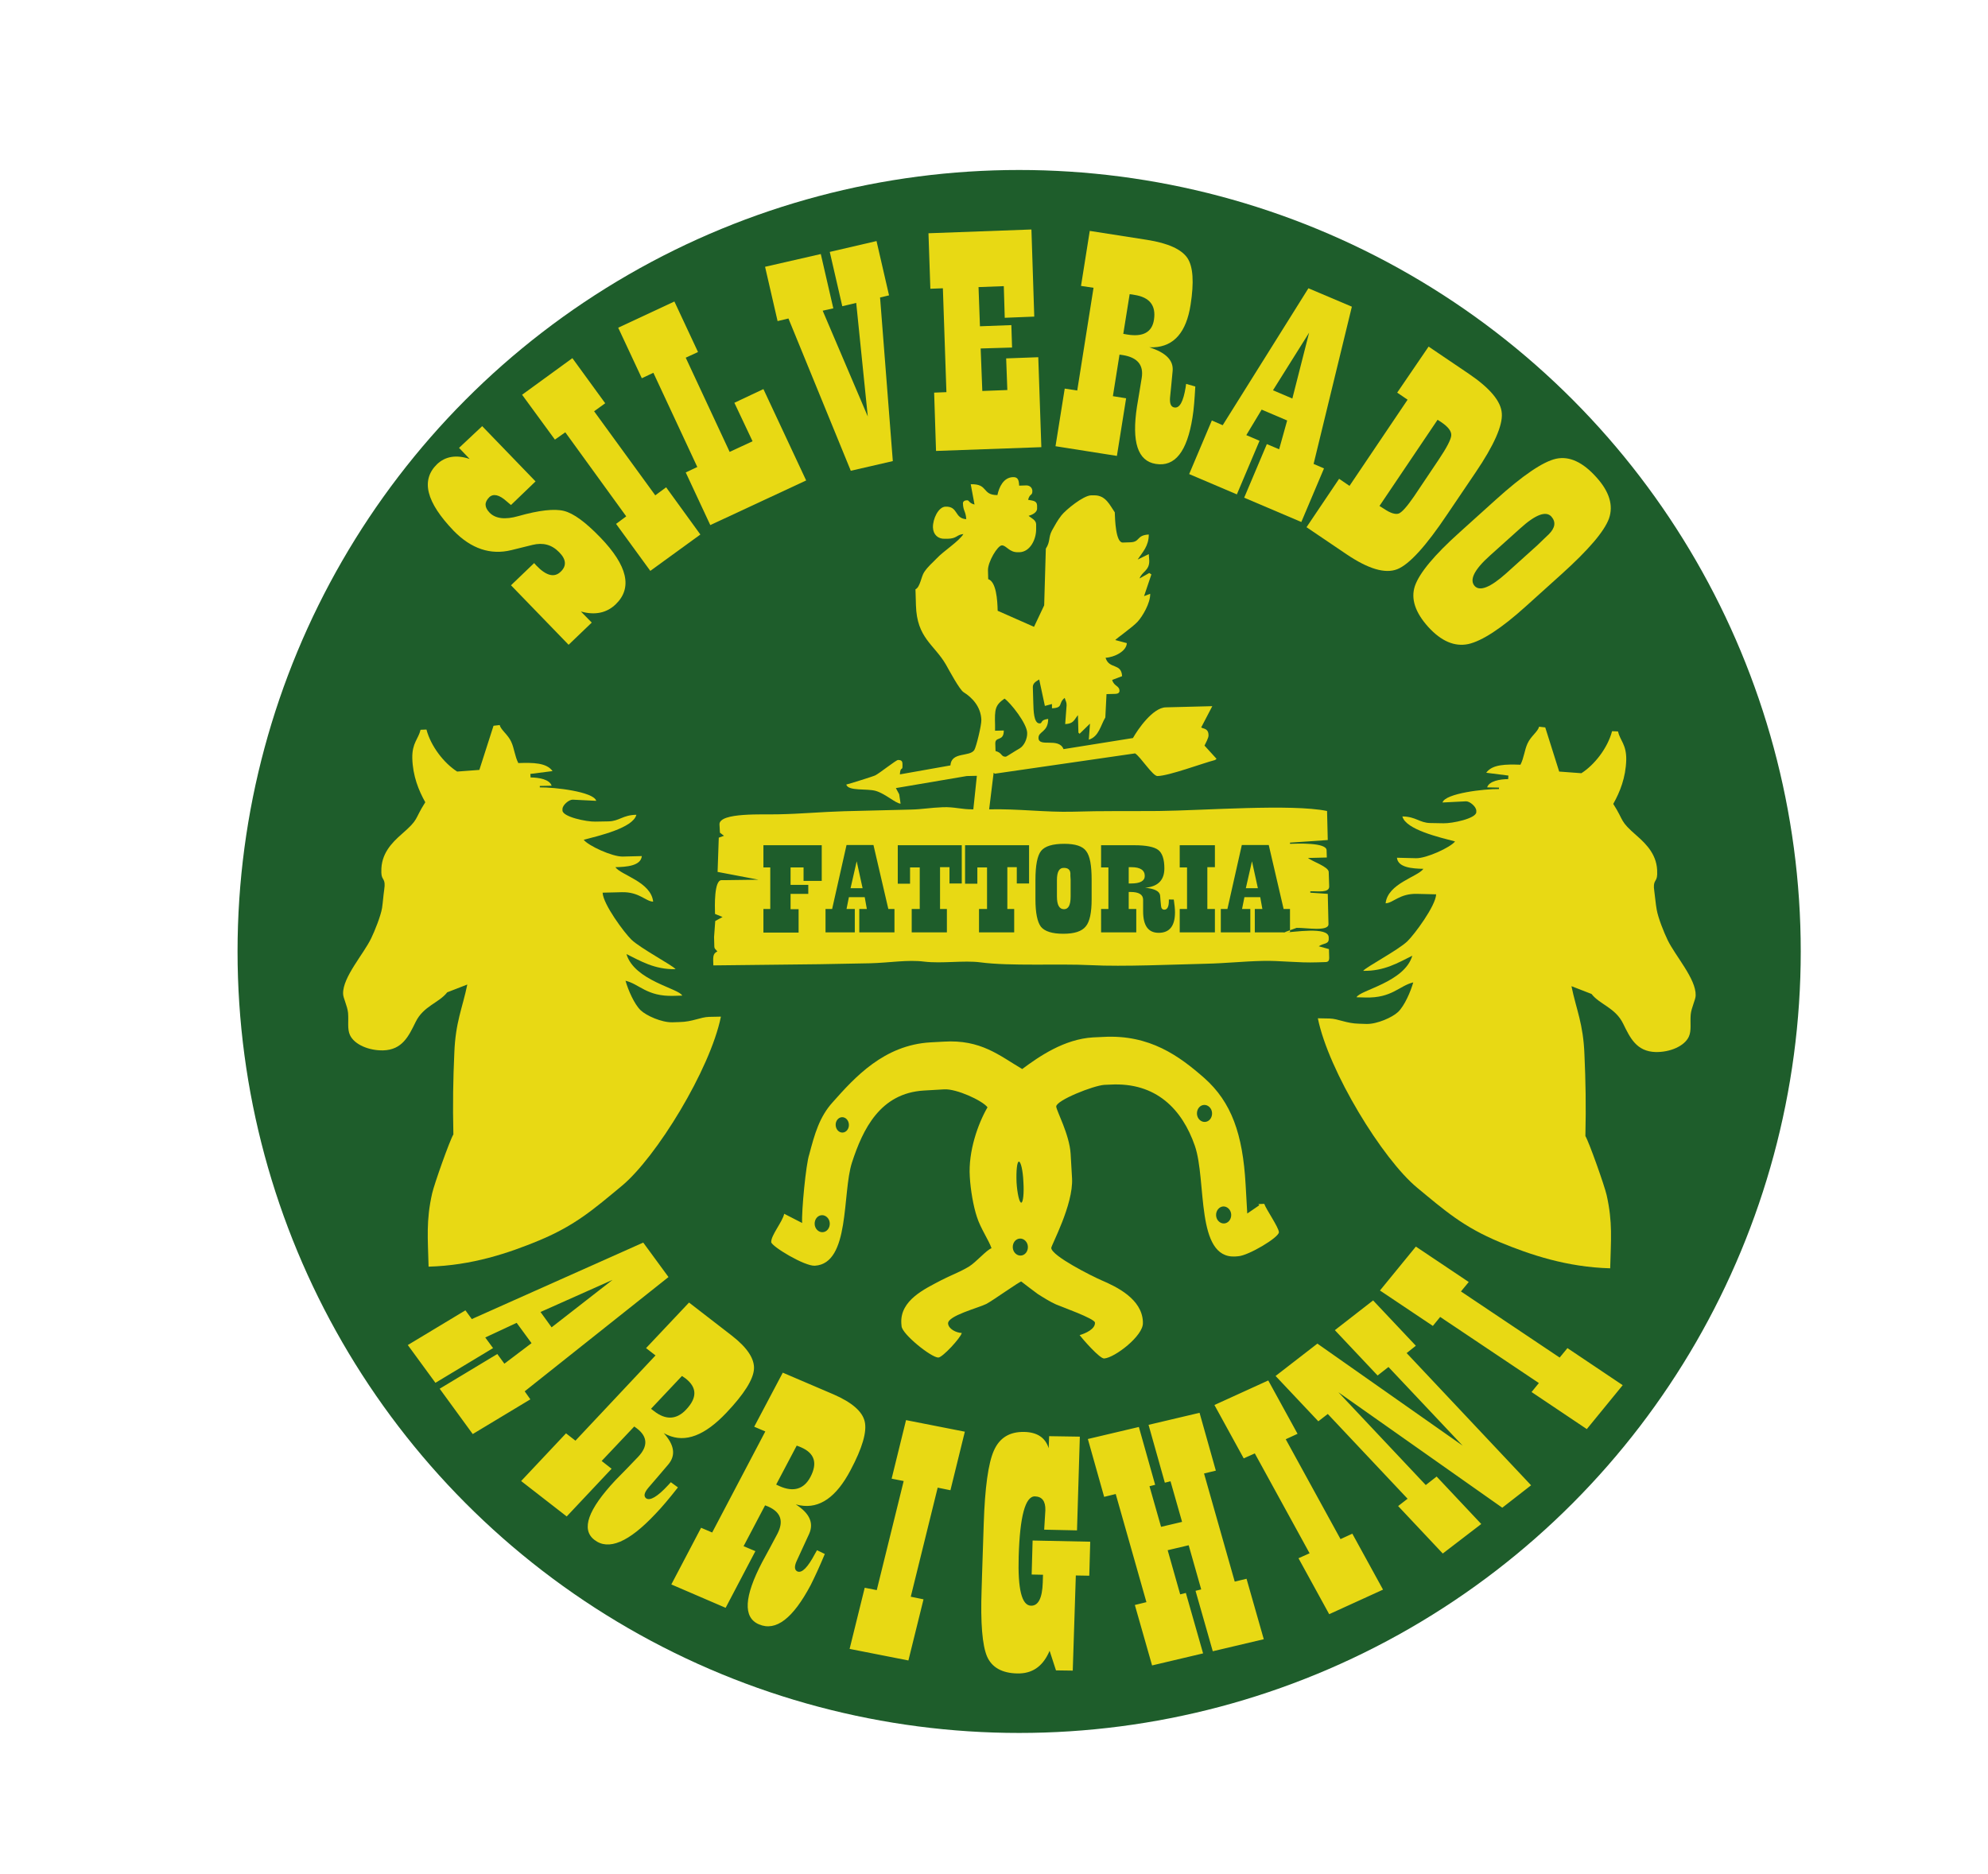
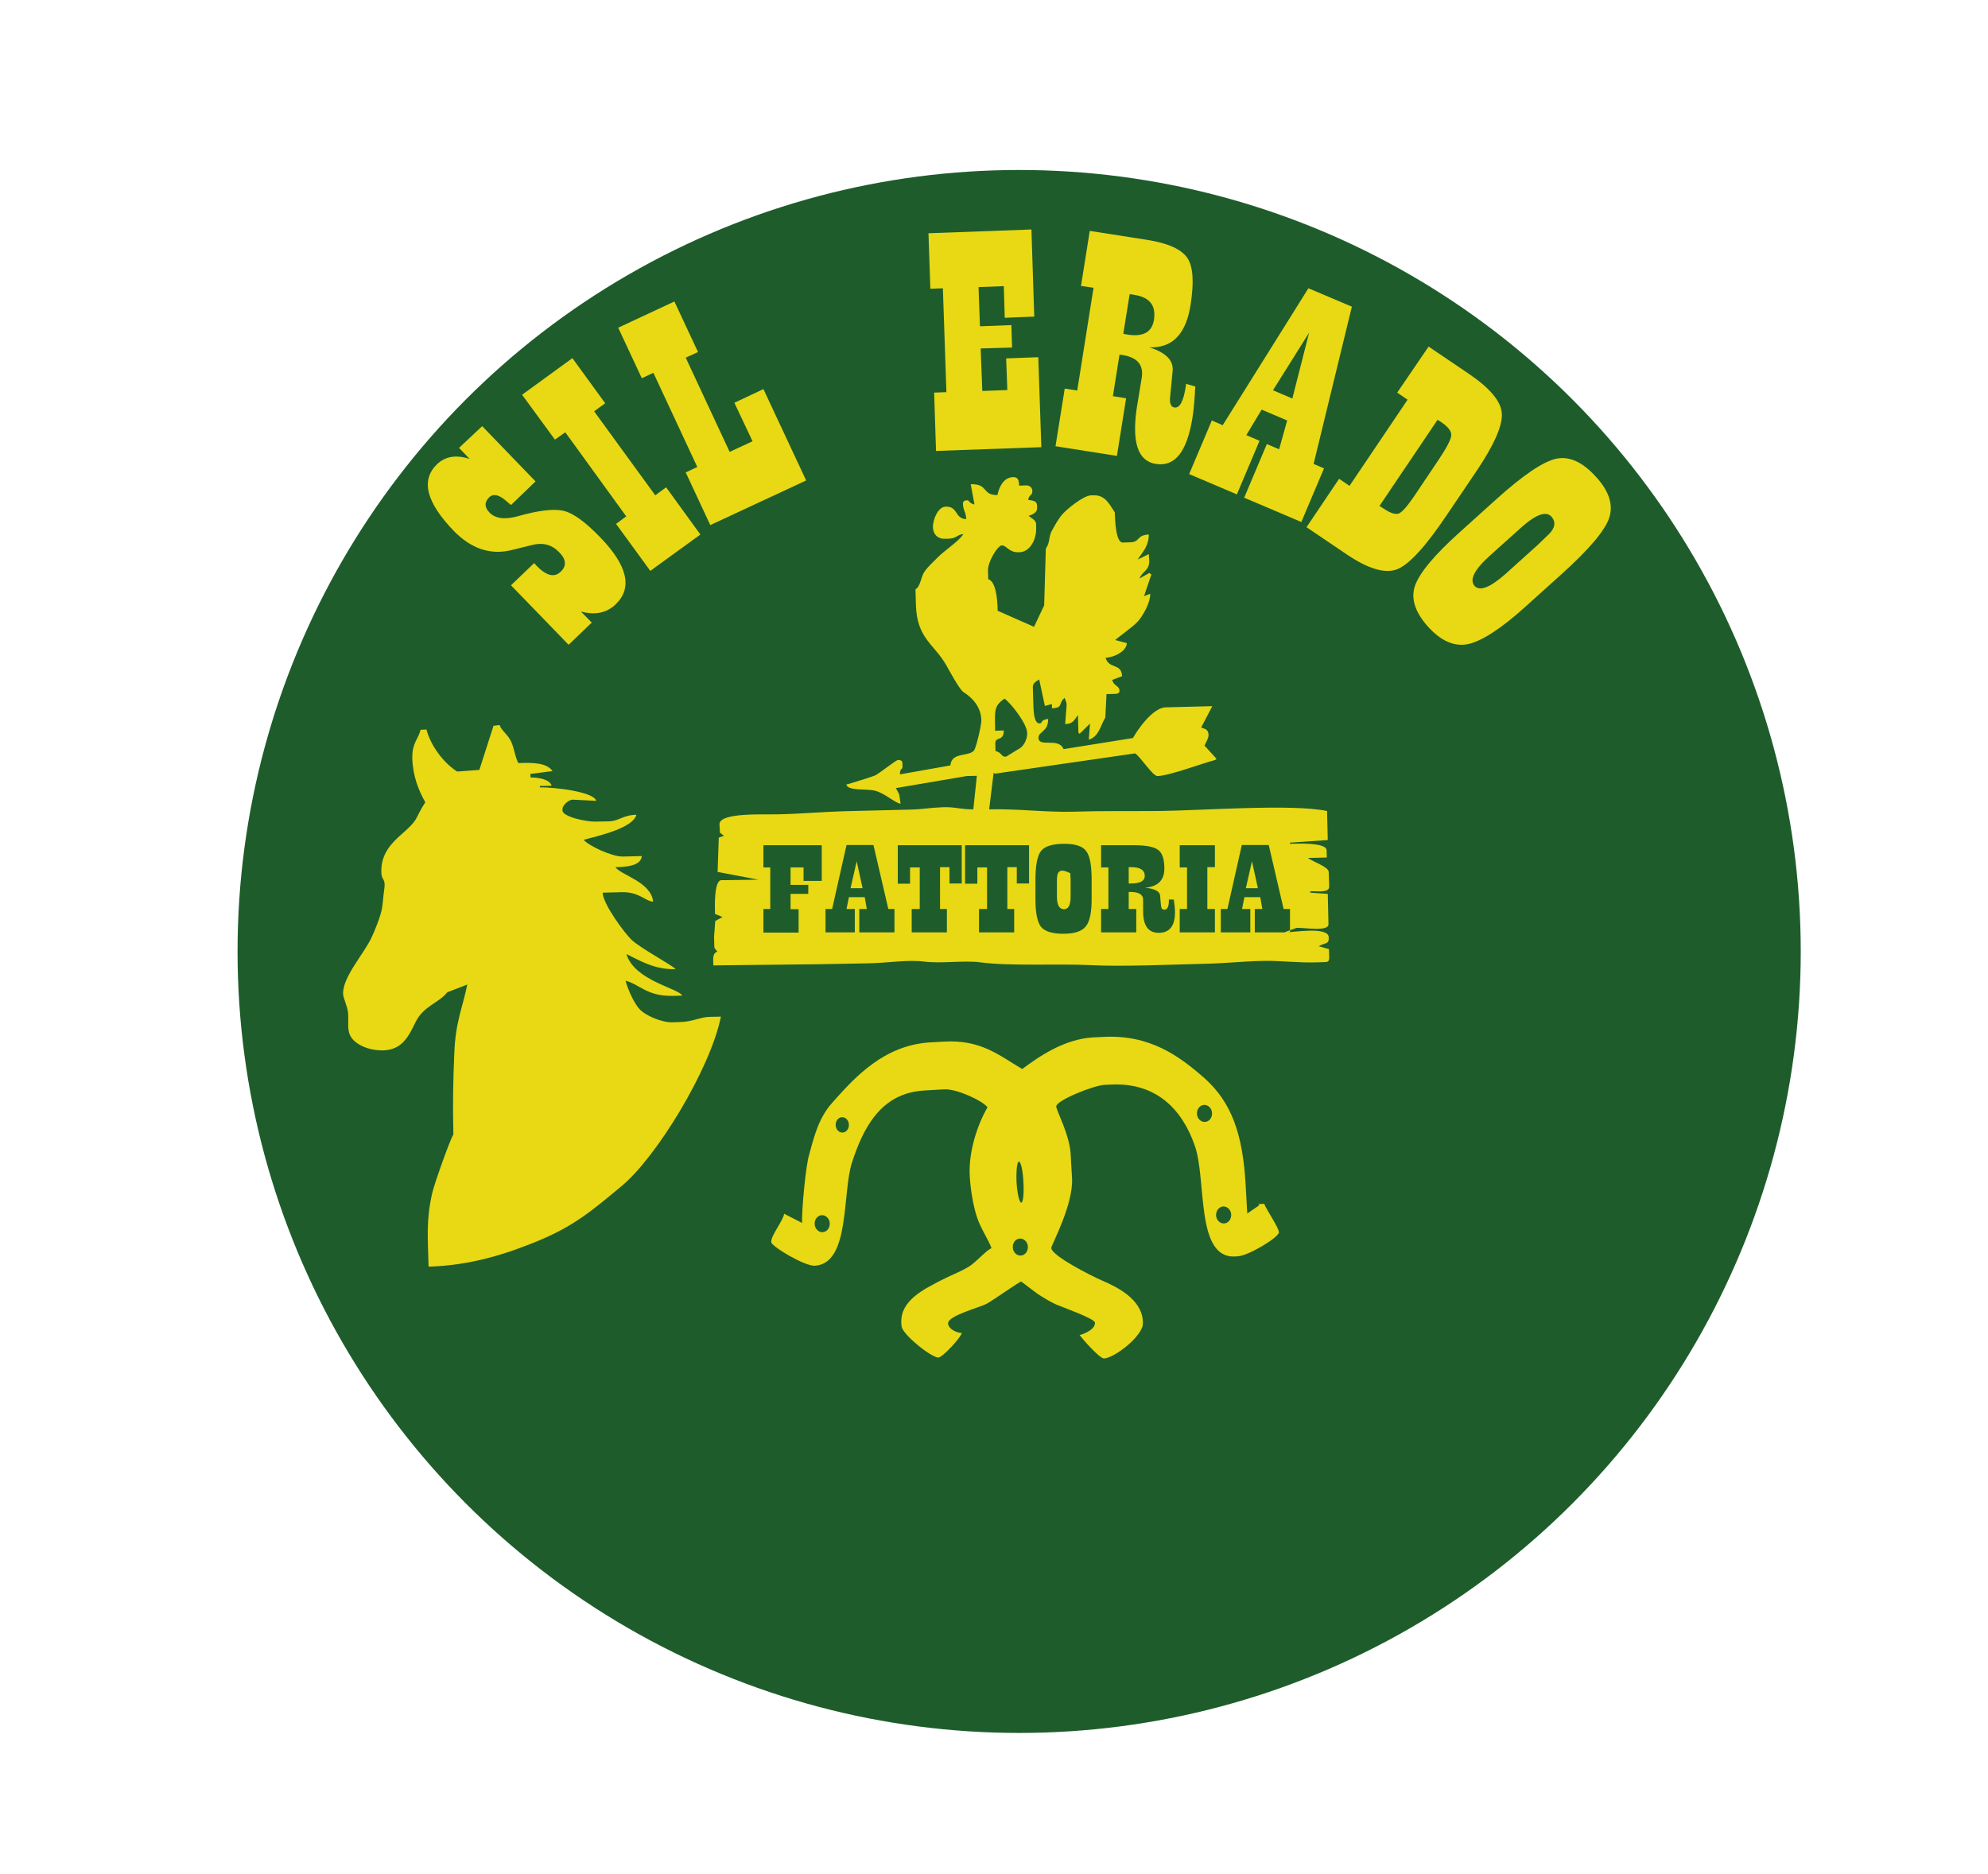
<svg xmlns="http://www.w3.org/2000/svg" version="1.0" id="Livello_1" x="0px" y="0px" viewBox="0 0 841.9 793.7" style="enable-background:new 0 0 841.9 793.7;" xml:space="preserve">
  <style type="text/css">
	.st0{fill-rule:evenodd;clip-rule:evenodd;fill:#1E5D2B;}
	.st1{fill:none;stroke:#000000;stroke-width:0.216;stroke-miterlimit:22.926;}
	.st2{fill-rule:evenodd;clip-rule:evenodd;fill:#E8D914;}
	.st3{fill:#E8D914;}
</style>
  <circle class="st0" cx="431.6" cy="403" r="331" />
  <rect x="-4.8" y="-14.2" class="st1" width="860.8" height="818.9" />
  <g>
    <path class="st2" d="M203,326.1l-9.4,0.7c-5.5-3.5-11.1-10.6-13-17.8l-2.5,0.1c-0.9,3.9-3.6,5.5-3.5,12c0.2,7.6,2.7,13.7,5.5,18.7   c-4.9,7.7-2.4,6.9-10.1,13.6c-4.1,3.6-8.7,8.3-8.5,15.7l0,0.6c0.1,3.4,2,2.1,1.2,7.2c-0.4,2.8-0.5,4.9-0.9,7.7   c-0.6,3.5-3.1,9.7-4.6,12.8c-3.2,6.7-12.1,16.5-11.9,23.5c0,1.8,1.8,5.1,2.1,8.1c0.3,3.5-0.4,6.8,0.8,9.4c1.9,4.1,8.1,6.6,14,6.5   c8.2-0.2,10.9-6.1,13.8-12c3.3-6.8,9.9-8.1,13.4-12.6l8.5-3.3c-2.1,10.2-5,15.8-5.5,29c-0.5,11.1-0.7,21.6-0.4,34.5   c-1.5,2.4-8.1,21-9,25c-2.6,11.6-1.8,18.8-1.5,31c18.3-0.5,33.8-5.7,46.8-11.1c15.4-6.4,23.3-13.4,34.9-23   c14.7-12.1,37.6-49.5,42.1-71.8l-5,0.1c-3.7,0.1-7,2.1-12.5,2.2l-3.1,0.1c-4.5,0.1-11-2.8-13.4-5.1c-2.7-2.6-5.3-8.6-6.4-12.5   c5.9,1.4,9,6.7,20.2,6.4l3.8-0.1c-1.2-3-20.3-6.3-23.6-17.6c5.9,2.9,11.9,6.6,20.8,6.4c-1.2-1.6-14.7-8.7-18.7-12.5   c-3-2.9-12-15-12.2-19.9l8.1-0.2c7.4-0.2,10.1,3.9,13.3,4c-0.9-8.4-13.6-11.2-16-14.6c4.6-0.1,10.8-0.5,11.2-4.7l-8.1,0.2   c-4.4,0.1-14.6-4.6-16.5-7.1c6.4-1.7,20.9-5,22.3-10.6c-5.8,0.1-7.2,2.7-11.8,2.8l-5.6,0.1c-3.7,0.1-13.8-2-13.9-4.7l0-0.6   c0-1.7,2.7-4,4.3-4l10,0.5c-1.1-3.9-17.9-5.8-23.9-5.7l0-0.6l5-0.1c-0.8-2.7-5.5-3.5-8.9-3.5l-0.1-1.5l9.4-1.2   c-2.6-3.6-8.3-3.6-14.5-3.4c-1.5-2.9-1.7-6.2-3-9c-1.4-3.1-4.3-4.9-4.9-7.1l-2.6,0.3L203,326.1z" />
    <path class="st2" d="M431.5,492c0.8,0,1.7,3.8,1.9,8.6c0.3,4.8-0.1,8.7-0.9,8.8c-0.8,0-1.7-3.8-2-8.6   C430.3,495.9,430.7,492,431.5,492 M356.5,473.2c1.6-0.1,2.9,1.3,3,3.1c0.1,1.8-1.1,3.3-2.6,3.4c-1.6,0.1-2.9-1.3-3-3.1   C353.8,474.8,355,473.3,356.5,473.2z M518,511c1.7-0.1,3.3,1.4,3.4,3.4c0.1,2-1.2,3.7-3,3.8c-1.7,0.1-3.3-1.4-3.4-3.4   C514.9,512.8,516.3,511.1,518,511z M509.9,468c1.7-0.1,3.3,1.4,3.4,3.4c0.1,2-1.2,3.7-3,3.8c-1.7,0.1-3.3-1.4-3.4-3.4   C506.8,469.8,508.1,468.1,509.9,468z M431.9,524.6c1.7-0.1,3.3,1.4,3.4,3.4c0.1,2-1.2,3.7-3,3.8c-1.7,0.1-3.3-1.4-3.4-3.4   C428.8,526.4,430.1,524.7,431.9,524.6z M348,514.7c1.7-0.1,3.3,1.4,3.4,3.4c0.1,2-1.2,3.7-3,3.8c-1.7,0.1-3.3-1.4-3.4-3.4   C344.9,516.5,346.2,514.8,348,514.7z M339.7,518l-7.6-3.9c-0.7,3.4-5.6,9.1-5.5,12c0.1,1.8,14.2,10.3,18.5,10   c15-0.9,11.5-30.7,15.7-43.7c4.6-14.1,11.9-29.4,30.5-30.5l8.6-0.5c5.1-0.3,16.1,4.7,18.3,7.6c-4,6.9-8.2,18.6-7.5,29.4   c0.3,5.5,1.5,12.5,3,17c1.5,4.8,5.1,10,6.2,13.3c-2.1,0.7-6.5,5.9-9.6,7.8c-4,2.4-7.8,3.7-11.8,5.8c-6.8,3.6-17.4,8.4-16.8,18.2   l0.1,1.2c0.2,3.4,12.7,13.4,15.6,13.3c1.8-0.1,9.4-8.3,9.9-10.4c-2.4-0.1-5.6-1.7-5.8-4c-0.2-3.3,12.8-6.6,16.2-8.3   c2.7-1.4,14-9.5,14.8-9.5c0,0,6.1,4.7,7,5.3c2.2,1.4,5.4,3.4,7.7,4.4c2.3,1,16.4,6,16.5,7.7c0.2,2.7-4,4.6-6.5,5.3   c1.3,1.7,8.5,10,10.4,9.9c4.5-0.3,16.7-9.7,16.4-15.1l0-0.6c-0.5-9.5-10.9-14.6-17.7-17.5c-3.7-1.6-20.9-10.2-21.1-13.6   c-0.1-1,9.4-18.3,8.8-29.5l-0.6-10.4c-0.5-8.2-6-18.2-6.1-20c-0.1-2.6,15.7-8.9,20.4-9.2l2.5-0.1c19.5-1.1,30.5,10.6,35.8,25.9   c5.1,14.7,0.2,47.8,17.1,46.9l1.2-0.1c4.3-0.2,17.4-8,17.3-10.2c-0.1-2.1-5.5-9.8-6.2-12l-2.5,0.1l0.4,0.5l-5.1,3.5l-0.7-12.3   c-1.2-21.4-6-34.9-17.5-45.1c-10.6-9.3-23.1-18.5-42.8-17.4l-4.3,0.2c-12.2,0.7-22.9,8.1-30,13.4c-9.7-5.7-17.5-12.6-33.3-11.6   l-5.5,0.3c-19.7,1.1-32.1,14.8-41.5,25.4c-5.6,6.2-7.6,13.4-9.9,22.1C341.3,493,339.4,513.1,339.7,518z" />
    <g>
      <path class="st3" d="M204.2,180.5l22.6,23.4l-10.4,10l-1.9-1.6c-3.1-2.8-5.6-3.3-7.3-1.7c-2.1,2.1-2.1,4.2,0.1,6.5    c2.5,2.6,6.6,3.1,12.2,1.5c8.8-2.5,15.3-3.2,19.3-2.2c4.1,1,9.2,4.8,15.4,11.2c11.6,12,13.7,21.4,6.6,28.3    c-3.8,3.7-8.8,4.8-14.8,3.1l4.6,4.7l-9.8,9.4l-24.4-25.2l9.8-9.4l0.9,1c4.2,4.4,7.7,5.3,10.4,2.6c2.5-2.4,2.3-5.2-0.7-8.2    c-3.1-3.2-6.8-4.2-11.3-3.1l-8.9,2.2c-8.9,2.2-17.1-0.6-24.5-8.2c-11.6-12.1-14-21.4-7-28.2c3.5-3.3,8.1-4.1,13.8-2.2l-4.5-4.7    L204.2,180.5z" />
      <polygon class="st3" points="242.4,151.7 256.3,170.8 251.6,174.2 277.5,209.8 282.1,206.4 296.6,226.4 275.4,241.8 260.9,221.9     265.2,218.7 239.4,183.1 235,186.2 221.1,167.2   " />
      <polygon class="st3" points="323.3,164.8 341.4,203.5 300.8,222.4 290.4,200.1 295.3,197.8 276.7,157.9 271.8,160.2 261.8,138.8     285.6,127.7 295.6,149.1 290.4,151.5 309,191.4 318.7,186.9 311,170.6   " />
-       <polygon class="st3" points="371.2,102.1 376.5,125.1 372.7,126 378.1,195.3 360.3,199.4 333.9,134.9 329.3,136 324,113     347.6,107.6 352.9,130.6 348.4,131.6 367.5,176.4 362.6,128.3 356.7,129.7 351.4,106.7   " />
      <polygon class="st3" points="436.8,97.2 438,134.1 425.5,134.6 425.1,121.2 414.4,121.6 415,138.2 428.3,137.7 428.6,147.2     415.3,147.6 416,165.6 426.6,165.2 426.1,151.8 439.7,151.3 441,189.4 396.4,191 395.6,166.3 400.8,166.1 399.3,122.1 394,122.3     393.2,98.8   " />
      <path class="st3" d="M475.7,141.4l1.7,0.3c6.7,1.1,10.5-1,11.3-6.3c0.9-6-1.8-9.5-8.3-10.5c-0.4-0.1-1.1-0.2-2-0.3L475.7,141.4z     M506.2,163.7c-0.3,5.2-0.6,9.6-1.2,13.2c-2.3,14.4-7.4,20.9-15.5,19.6c-7.7-1.2-10.3-9.3-8-24.3l1-6l1-6.1c0.9-5.5-1.8-8.7-8-9.7    c-0.2,0-0.7-0.1-1.4-0.2l-2.8,17.6l5.6,0.9l-3.9,24.4l-26-4.1l3.9-24.4l5.3,0.8l6.9-43.5l-5.3-0.8l3.7-23.3l24.3,3.8    c8.9,1.4,14.5,4,17,7.6c2.5,3.7,2.9,10.3,1.4,19.9c-1.8,11.6-7,17.6-15.6,18c-0.4,0-1,0-1.9,0c7,2.2,10.3,5.5,9.9,10l-0.6,6.3    l-0.5,5c-0.2,2.6,0.4,4,1.9,4.2c2.2,0.3,3.7-2.5,4.7-8.5l0.2-1.5L506.2,163.7z" />
      <path class="st3" d="M547.3,168.8l7.1-27.9l-15.3,24.4L547.3,168.8z M560.7,198.4l-9.6,22.7l-24.2-10.3l9.6-22.7l5.2,2.2l3.4-12.2    l-10.8-4.6l-6.5,10.8l5.6,2.4l-9.6,22.7l-20.2-8.6l9.6-22.7l4.6,2l36.3-58l18.4,7.8l-16.2,66.6L560.7,198.4z" />
      <path class="st3" d="M608.8,177.8l-24.6,36.5l1.9,1.2c2.8,1.9,4.9,2.5,6.3,2c1.4-0.6,3.5-3,6.4-7.2l10.4-15.5    c3.5-5.2,5.3-8.7,5.4-10.4c0.1-1.7-1.2-3.5-4.1-5.5L608.8,177.8z M605,146.8l17,11.5c9,6.1,13.7,11.7,14,16.8    c0.4,5.1-3.3,13.5-11.1,25l-11.9,17.6c-9.1,13.6-16.2,21.4-21.3,23.4c-5.1,2-12.2-0.1-21.4-6.3l-17-11.5l13.8-20.5l4.4,3    l24.6-36.5l-4.4-3L605,146.8z" />
      <path class="st3" d="M643.8,223.8l-12.8,11.5c-6.7,6-8.8,10.3-6.5,12.9c2.2,2.4,6.7,0.6,13.4-5.4l13.1-11.8l2.9-2.8l2-1.9    c2.7-2.7,3.1-5.2,1.1-7.5C654.7,216.3,650.3,217.9,643.8,223.8 M618.1,225.5l15.3-13.8c11.5-10.4,20.1-16.2,25.6-17.4    c5.6-1.2,11.3,1.4,17.1,7.9c5.5,6.1,7.2,11.9,5.3,17.4c-2,5.5-8.7,13.3-20,23.5l-15.2,13.7c-10.4,9.4-18.6,14.7-24.4,16    c-5.8,1.2-11.4-1.2-16.9-7.2c-5.6-6.2-7.5-12-5.7-17.4C601.1,242.7,607.4,235.1,618.1,225.5z" />
    </g>
-     <path class="st3" d="M599.6,528l22.4,15l-3.3,4l41.8,28l3.3-4l23.4,15.7l-15.2,18.6l-23.4-15.7l3.1-3.8l-41.8-28l-3.1,3.8l-22.4-15   L599.6,528z M581.5,550.8l18.1,19.2l-3.9,3.1l52.7,56l-12.2,9.5l-69.4-48.9l37,39.3l4.6-3.6l18.9,20.1L611,658l-18.9-20.1l4-3.1   l-33.8-35.9l-4,3.1l-18.1-19.2l17.7-13.7l61.5,43.2L588,579l-4.6,3.6l-18.1-19.2L581.5,550.8z M537.1,584.7l12.4,22.6l-5,2.3   l23.2,42.3l5-2.3l13,23.7l-22.8,10.4l-13-23.7l4.7-2.1l-23.2-42.3l-4.7,2.1l-12.4-22.6L537.1,584.7z M508,598.4l6.9,24.5l-5,1.2   l13,45.8l5-1.2l7.3,25.6l-21.6,5.1l-7.3-25.6l2.4-0.6l-5.3-18.7l-8.9,2.1l5.3,18.7l2.4-0.6l7.3,25.6l-21.6,5.1l-7.3-25.6l4.9-1.2   l-13-45.8l-4.9,1.2l-6.9-24.5l21.6-5.1l6.9,24.5l-2.4,0.6l4.9,17.2l8.9-2.1l-4.9-17.2l-2.4,0.6l-6.9-24.5L508,598.4z M457.3,608.5   l-1.2,39.7l-13.9-0.3l0.5-8.2c0.1-3.9-1.4-5.8-4.4-5.9c-4.1-0.1-6.4,8.4-6.9,25.5c-0.4,13.8,1.3,20.7,5.2,20.8   c3.1,0.1,4.8-3.2,5-9.8l0.1-3.3l-4.8-0.1l0.4-14.4l24.4,0.5l-0.4,14.4l-5.7-0.1l-1.3,40.3l-7.1-0.1l-2.7-8.3   c-0.2,0.5-0.4,0.8-0.5,1.1c-2.8,5.8-7.1,8.6-13.1,8.5c-6.6-0.1-10.9-2.6-12.9-7.2c-2-4.7-2.8-14.1-2.3-28.3l0.2-6.7l0.7-21.3   c0.5-15.2,1.9-25.5,4.3-30.9c2.4-5.4,6.6-8,12.8-7.9c5.5,0.1,9,2.4,10.4,6.9l0.2-5.1L457.3,608.5z M408.6,606.4l-6.1,24.8l-5.4-1.1   l-11.4,46.2l5.4,1.1l-6.4,25.9l-24.9-4.9l6.4-25.9l5.1,1l11.4-46.2l-5.1-1l6.1-24.8L408.6,606.4z M328.7,628.8l1.5,0.7   c5.9,2.6,10.3,1.2,13-3.9c3.1-5.9,1.8-10.1-4-12.6c-0.4-0.2-1-0.4-1.8-0.7L328.7,628.8z M349.3,658.2c-2.2,5.3-4.2,9.6-6,13.2   c-7.5,14.1-14.7,19.7-21.9,16.6c-6.8-2.9-6.3-11.7,1.4-26.4l3.2-5.9l3.2-6c2.8-5.4,1.5-9.2-3.9-11.6c-0.2-0.1-0.6-0.2-1.3-0.5   l-9.1,17.3l5,2.1l-12.6,24l-23-9.9l12.6-24l4.7,2l22.5-42.8l-4.7-2l12.1-22.9l21.5,9.2c7.8,3.4,12.2,7.2,13.2,11.5   c1,4.3-1,11.2-6,20.6c-6,11.4-13.1,16.4-21.4,14.9c-0.4-0.1-1-0.2-1.8-0.4c5.8,3.7,7.7,7.8,5.7,12.4l-2.9,6.3l-2.3,5   c-1.2,2.5-1.1,4.1,0.2,4.7c1.9,0.8,4.4-1.7,7.5-7.6l0.8-1.4L349.3,658.2z M275.7,596.7l1.3,1c5,3.9,9.6,3.6,13.6-0.7   c4.7-5,4.6-9.3-0.2-13.1c-0.3-0.2-0.8-0.6-1.6-1.1L275.7,596.7z M287.1,630c-3.6,4.6-6.8,8.4-9.6,11.3   c-11.2,11.9-19.8,15.6-25.8,10.9c-5.7-4.4-2.7-12.8,8.9-25.2l4.8-4.9l4.8-5c4.3-4.5,4.1-8.6-0.5-12.1c-0.2-0.1-0.5-0.4-1.1-0.8   l-13.8,14.6l4.2,3.3l-19,20.2l-19.3-15l19-20.2l4,3.1l33.9-36.1l-4-3.1l18.2-19.3l18.1,14c6.6,5.1,9.7,9.9,9.4,14.2   c-0.3,4.4-4.2,10.6-11.7,18.5c-9.1,9.6-17.3,12.8-24.9,9.4c-0.4-0.2-0.9-0.4-1.6-0.8c4.5,5,5.2,9.4,1.9,13.3l-4.6,5.4l-3.7,4.3   c-1.9,2.2-2.2,3.7-1.1,4.6c1.6,1.2,4.8-0.6,9.4-5.6l1.1-1.2L287.1,630z M233.6,562.2l25.8-20.1l-30.5,13.6L233.6,562.2z    M224.6,592.7l-24.4,14.7l-14-19.2l24.4-14.7l3,4.1l11.5-8.7l-6.3-8.6l-13.3,6.2l3.3,4.5l-24.4,14.7l-11.7-16l24.4-14.7l2.7,3.7   l72.6-32.4l10.7,14.6l-60.9,48.4L224.6,592.7z" />
-     <path class="st2" d="M421.4,307.1c-0.2-6.7,0-8.4,4-11.2c2.5,1.7,9.5,10.5,9.6,14.5c0.1,2.5-1.3,5.5-3.2,6.6   c-1.3,0.7-5.6,3.5-5.8,3.5c-2.2,0.1-1.4-1.6-4.4-2.4l-0.1-3.1c-0.1-3.3,3.6-0.7,3.6-5.6l-3.7,0.1L421.4,307.1z M532.7,376.2   l-2.5-11.4l-2.6,11.4H532.7z M546.3,385v9.9h-14.9V385h3.2l-0.9-5h-6.7l-1,5h3.5v9.9H517V385h2.8l6.1-27.1h11.4l6.3,27.1H546.3z    M514.5,357.9v9.4h-3.2V385h3.2v9.9h-14.9V385h3.1v-17.6h-3.1v-9.4H514.5z M478,374.2h1c3.9,0,5.8-1.1,5.8-3.2   c0-2.4-1.9-3.7-5.6-3.7c-0.2,0-0.6,0-1.2,0V374.2z M497.1,381.1c0.3,2.1,0.5,3.8,0.5,5.3c0,5.8-2.3,8.7-6.9,8.7   c-4.4,0-6.6-3-6.6-9.1l0-2.4l0-2.5c0-2.2-1.8-3.3-5.3-3.3c-0.1,0-0.4,0-0.8,0v7.2h3.2v9.9h-14.9V385h3.1v-17.6h-3.1v-9.4h14   c5.1,0,8.5,0.7,10.2,2c1.7,1.3,2.6,3.9,2.6,7.8c0,4.7-2.4,7.4-7.2,8.1c-0.2,0-0.6,0.1-1,0.1c4.1,0.4,6.2,1.5,6.4,3.3l0.2,2.5l0.2,2   c0.1,1,0.6,1.5,1.4,1.5c1.2,0,1.9-1.2,1.9-3.7v-0.6H497.1z M447.6,372.8v6.9c0,3.6,1,5.4,3,5.4c1.9,0,2.8-1.8,2.8-5.4v-7.1   l-0.1-1.6l0-1.1c-0.1-1.5-1-2.3-2.7-2.3C448.6,367.5,447.6,369.2,447.6,372.8z M438.5,380.9v-8.2c0-6.2,0.8-10.3,2.4-12.3   c1.6-2,4.9-3,9.8-3c4.7,0,7.8,1,9.3,3.1c1.6,2.1,2.3,6.1,2.3,12.2v8.2c0,5.6-0.8,9.5-2.5,11.5c-1.7,2.1-4.8,3.1-9.5,3.1   c-4.7,0-7.9-1-9.5-3C439.3,390.5,438.5,386.6,438.5,380.9z M435.8,357.9v16.3h-5.2v-6.9h-4V385h2.9v9.9h-14.9V385h3.4v-17.6h-4.1   v6.9h-5.2v-16.3H435.8z M407.3,357.9v16.3h-5.2v-6.9h-4V385h2.9v9.9h-14.9V385h3.4v-17.6h-4.1v6.9h-5.2v-16.3H407.3z M365.3,376.2   l-2.5-11.4l-2.6,11.4H365.3z M378.8,385v9.9h-14.9V385h3.2l-0.9-5h-6.7l-1,5h3.5v9.9h-12.4V385h2.8l6.1-27.1h11.4l6.3,27.1H378.8z    M348,357.9v15.2h-7.7v-5.7h-5.5v7.4h7.5v3.8h-7.5v6.5h3.4v9.9h-14.9V385h2.9v-17.6h-2.9v-9.4H348z M321.2,372.6l-14.5,0.2l-1.2,0   c-3.1,0.1-2.8,11-2.7,14.3l3.2,1.3l-3.1,1.7l-0.5,6.8l0.1,3.7c0,1.4,0.5,1.3,1.3,2.4c-2.1,0.9-1.8,2.7-1.7,5.9l44.9-0.5l21.5-0.4   c8.1-0.2,15.9-1.6,22.9-0.7c7.5,0.9,16.8-0.6,23.7,0.3c12.8,1.7,32.9,0.5,46.9,1.2c13.4,0.7,35.5-0.3,48.6-0.6   c8.8-0.2,15.5-1,24-1.2c7.5-0.2,14.9,0.9,23.4,0.6l3.1-0.1c1.4,0,1.8-0.5,1.8-1.9l-0.1-3.6l-4.3-1.2c2-1.4,4.3-0.8,4.2-3.2l0-0.6   c-0.1-4.7-15-2.1-19.1-2l5.5-2c3.9-0.1,13.6,1.7,13.5-1.6l-0.3-12.8l-7.4-0.5l0-0.6c3.1-0.1,8,0.8,8-2l-0.2-6.2   c-0.1-2.2-6.9-4.4-8.8-5.9l8-0.2l-0.1-3.1c-0.1-3.3-12.2-2.8-15.5-2.7l0-0.5l16-1.1l-0.3-12.3c-15-3.1-52.3-0.2-71.4,0   c-11.1,0.1-24.1-0.1-36.3,0.3c-11.4,0.3-23.4-1.3-35.4-1l1.9-15.5l0.5,0.4l59.4-8.6c2.3,1.4,7.5,9.7,9.5,9.6   c4.9-0.1,19-5.4,24.4-6.8l0.6-0.5l-5.1-5.6c0.4-0.9,1.8-3.3,1.7-4.4c0-1.9-0.9-2.6-2.5-3l-0.6-0.3l4.7-9l-19.7,0.5   c-5.5,0.1-11.9,9.4-13.9,13l-29.4,4.7c-2-5.1-10.5-0.6-10.6-4.7c-0.1-2.9,4.1-2.4,4.1-8.1c-3.5,0.4-2.3,1.9-3.6,1.9   c-2.6,0.1-2.6-5.8-2.7-8.6l-0.2-6.8c0-1.7,1.4-2.4,2.7-3.2l2.4,11.2l3-0.8l0,1.8c5-0.2,2.5-2.2,5.4-4.4c0.4,1.5,0.8,1.6,0.8,3.1   l-0.6,8c3.6-0.2,3.7-1.7,5.4-3.8l0.2,7.4l0.5,0.5l4.4-4.3l-0.5,6.8c4.3-1.3,5-6.1,7-9.4l0.5-9.9l3.7-0.1c1,0,1.8-0.4,1.8-1.3   c-0.1-2.3-2.3-1.8-3.1-4.6l4.2-1.6c-0.3-5.7-5.5-2.8-7-7.8c3.8-0.2,8.9-2.8,9-6.2l-4.9-1.3c0.4-0.6,7.3-5.4,9.5-7.8   c2-2.2,5.4-7.8,5.3-11.8l-2.6,1l3.1-9.2l-0.9-0.6l-4.1,2.3c1-2.9,4.2-3.3,4.1-7.5l-0.2-2.8l-4.7,2.3c2-3.1,4.7-5.6,4.7-10.6   c-5.4,0.3-3.5,3.2-7.9,3.3l-3.1,0.1c-3,0.1-3.3-9.7-3.4-12.8c-2.1-3-3.8-7.3-8.8-7.2l-1.2,0c-3.4,0.1-10.8,6.2-12.6,8.5   c-1.7,2.2-2.6,3.9-4,6.4c-1.6,3-0.6,4.6-2.6,7.7l-0.7,24l-4.3,9.1l-15.4-6.8c-0.1-4.6-0.6-12.3-4-13.4l-0.1-3.7   c-0.1-3.6,4.1-10.6,5.9-10.6c1.9,0,3.1,3,6.8,2.9l0.6,0c4.5-0.1,7.2-5.4,7.1-10l0-1.8c0-1.8-2.1-2.7-3.2-3.6   c1.4-0.4,3.7-1.4,3.6-3.2l0-1.2c-0.1-2.1-1.9-2-3.8-2.4c0.7-2.8,1.8-1.6,1.8-3.7c0-1.4-1.1-2.4-2.5-2.4l-3.1,0.1   c-0.1-2.2-0.4-3.7-2.6-3.6c-4,0.1-5.9,4.2-6.6,7.6c-6.7,0-3.7-4.8-11.3-4.6l1.6,8.6c-2.4-0.6-2.2-1.8-3.1-1.8c-1,0-1.8,0.4-1.8,1.3   c0.1,3.3,1.2,3.3,1.4,6.7c-5.1-0.3-3.3-5.5-8.8-5.3c-3,0.1-5.4,5.2-5.3,8.8c0.1,3,2.1,4.9,5,4.8l1.2,0c4.1-0.1,3.7-1.7,6.7-2   c-2,3.2-8.3,7.1-11.3,10.3c-2,2.1-3.6,3.3-5.3,5.8c-1.3,1.9-1.7,6.4-3.7,7.3l0.2,6.8c0.4,13.9,7.7,16.5,12.7,25.1   c1.3,2.3,5.8,10.7,7.5,11.7c3.7,2.3,7.3,6.2,7.5,11.7c0.1,2.2-2.2,11.6-3,12.8c-2,3-9.7,0.6-10.1,6.5l-21.4,3.8   c0.2-3.6,1.2-1.3,1.1-3.7l0-0.6c0-1.4-0.5-1.8-1.9-1.8c-0.8,0-7.8,5.6-9.6,6.5c-0.7,0.4-11.6,3.8-12.3,3.9   c0.8,2.9,8.8,1.6,12.5,2.7c4.1,1.2,8.4,5.3,10.5,5.4l-0.6-4l-1.4-2.6l30-5.1l4.3-0.1l-1.5,14.2c-4.9,0.1-8-1.1-12.9-0.9   c-5.3,0.2-8.9,0.9-13.5,1c-9.4,0.2-18.9,0.5-28.3,0.7c-10,0.3-18,1.1-27.7,1.3c-6.2,0.2-25.3-0.9-25.1,4.3l0.2,3.5l1.7,1.3   l-2.2,0.8l-0.5,14.5L321.2,372.6z" />
-     <path class="st2" d="M660.3,326.8l9.4,0.7c5.5-3.5,11.1-10.6,13-17.8l2.5,0.1c0.9,3.9,3.6,5.5,3.5,12c-0.2,7.6-2.7,13.7-5.5,18.7   c4.9,7.7,2.4,6.9,10.1,13.6c4.1,3.6,8.7,8.3,8.5,15.7l0,0.6c-0.1,3.4-2,2.1-1.2,7.2c0.4,2.8,0.5,4.9,1,7.7   c0.6,3.5,3.1,9.7,4.6,12.8c3.2,6.7,12.1,16.5,11.9,23.5c0,1.8-1.8,5.1-2.1,8.1c-0.3,3.5,0.4,6.8-0.8,9.4c-1.9,4.1-8.1,6.6-14,6.5   c-8.2-0.2-10.9-6.1-13.8-12c-3.3-6.8-9.9-8.1-13.4-12.6l-8.5-3.3c2.1,10.2,5,15.8,5.5,29c0.5,11.1,0.7,21.6,0.4,34.5   c1.5,2.4,8.1,21,9,25c2.6,11.6,1.8,18.8,1.5,31c-18.3-0.5-33.8-5.7-46.8-11.1c-15.4-6.4-23.3-13.4-34.9-23   c-14.7-12.1-37.6-49.5-42.1-71.8l5,0.1c3.7,0.1,7,2.1,12.5,2.2l3.1,0.1c4.5,0.1,11-2.8,13.4-5.1c2.7-2.6,5.3-8.6,6.4-12.5   c-5.9,1.4-9,6.7-20.2,6.4l-3.8-0.1c1.2-3,20.3-6.3,23.6-17.6c-5.9,2.9-11.9,6.6-20.8,6.4c1.2-1.6,14.7-8.7,18.7-12.5   c3-2.9,12-15,12.2-19.9l-8.1-0.2c-7.4-0.2-10.1,3.9-13.3,4c0.9-8.4,13.6-11.2,16-14.6c-4.6-0.1-10.8-0.5-11.2-4.7l8.1,0.2   c4.4,0.1,14.6-4.6,16.5-7.1c-6.4-1.7-20.9-5-22.3-10.6c5.8,0.1,7.2,2.7,11.8,2.8l5.6,0.1c3.7,0.1,13.8-2,13.9-4.7l0-0.6   c0-1.7-2.7-4-4.3-4l-10,0.5c1.1-3.9,17.9-5.8,23.9-5.7l0-0.6l-5-0.1c0.8-2.7,5.5-3.5,8.9-3.5l0.1-1.5l-9.4-1.2   c2.6-3.6,8.3-3.6,14.5-3.4c1.5-2.9,1.7-6.2,3-9c1.4-3.1,4.3-4.9,4.9-7.1l2.6,0.3L660.3,326.8z" />
+     <path class="st2" d="M421.4,307.1c-0.2-6.7,0-8.4,4-11.2c2.5,1.7,9.5,10.5,9.6,14.5c0.1,2.5-1.3,5.5-3.2,6.6   c-1.3,0.7-5.6,3.5-5.8,3.5c-2.2,0.1-1.4-1.6-4.4-2.4l-0.1-3.1c-0.1-3.3,3.6-0.7,3.6-5.6l-3.7,0.1L421.4,307.1z M532.7,376.2   l-2.5-11.4l-2.6,11.4H532.7z M546.3,385v9.9h-14.9V385h3.2l-0.9-5h-6.7l-1,5h3.5v9.9H517V385h2.8l6.1-27.1h11.4l6.3,27.1H546.3z    M514.5,357.9v9.4h-3.2V385h3.2v9.9h-14.9V385h3.1v-17.6h-3.1v-9.4H514.5z M478,374.2h1c3.9,0,5.8-1.1,5.8-3.2   c0-2.4-1.9-3.7-5.6-3.7c-0.2,0-0.6,0-1.2,0V374.2z M497.1,381.1c0.3,2.1,0.5,3.8,0.5,5.3c0,5.8-2.3,8.7-6.9,8.7   c-4.4,0-6.6-3-6.6-9.1l0-2.4l0-2.5c0-2.2-1.8-3.3-5.3-3.3c-0.1,0-0.4,0-0.8,0v7.2h3.2v9.9h-14.9V385h3.1v-17.6h-3.1v-9.4h14   c5.1,0,8.5,0.7,10.2,2c1.7,1.3,2.6,3.9,2.6,7.8c0,4.7-2.4,7.4-7.2,8.1c-0.2,0-0.6,0.1-1,0.1c4.1,0.4,6.2,1.5,6.4,3.3l0.2,2.5l0.2,2   c0.1,1,0.6,1.5,1.4,1.5c1.2,0,1.9-1.2,1.9-3.7v-0.6H497.1z M447.6,372.8v6.9c0,3.6,1,5.4,3,5.4c1.9,0,2.8-1.8,2.8-5.4v-7.1   l-0.1-1.6l0-1.1C448.6,367.5,447.6,369.2,447.6,372.8z M438.5,380.9v-8.2c0-6.2,0.8-10.3,2.4-12.3   c1.6-2,4.9-3,9.8-3c4.7,0,7.8,1,9.3,3.1c1.6,2.1,2.3,6.1,2.3,12.2v8.2c0,5.6-0.8,9.5-2.5,11.5c-1.7,2.1-4.8,3.1-9.5,3.1   c-4.7,0-7.9-1-9.5-3C439.3,390.5,438.5,386.6,438.5,380.9z M435.8,357.9v16.3h-5.2v-6.9h-4V385h2.9v9.9h-14.9V385h3.4v-17.6h-4.1   v6.9h-5.2v-16.3H435.8z M407.3,357.9v16.3h-5.2v-6.9h-4V385h2.9v9.9h-14.9V385h3.4v-17.6h-4.1v6.9h-5.2v-16.3H407.3z M365.3,376.2   l-2.5-11.4l-2.6,11.4H365.3z M378.8,385v9.9h-14.9V385h3.2l-0.9-5h-6.7l-1,5h3.5v9.9h-12.4V385h2.8l6.1-27.1h11.4l6.3,27.1H378.8z    M348,357.9v15.2h-7.7v-5.7h-5.5v7.4h7.5v3.8h-7.5v6.5h3.4v9.9h-14.9V385h2.9v-17.6h-2.9v-9.4H348z M321.2,372.6l-14.5,0.2l-1.2,0   c-3.1,0.1-2.8,11-2.7,14.3l3.2,1.3l-3.1,1.7l-0.5,6.8l0.1,3.7c0,1.4,0.5,1.3,1.3,2.4c-2.1,0.9-1.8,2.7-1.7,5.9l44.9-0.5l21.5-0.4   c8.1-0.2,15.9-1.6,22.9-0.7c7.5,0.9,16.8-0.6,23.7,0.3c12.8,1.7,32.9,0.5,46.9,1.2c13.4,0.7,35.5-0.3,48.6-0.6   c8.8-0.2,15.5-1,24-1.2c7.5-0.2,14.9,0.9,23.4,0.6l3.1-0.1c1.4,0,1.8-0.5,1.8-1.9l-0.1-3.6l-4.3-1.2c2-1.4,4.3-0.8,4.2-3.2l0-0.6   c-0.1-4.7-15-2.1-19.1-2l5.5-2c3.9-0.1,13.6,1.7,13.5-1.6l-0.3-12.8l-7.4-0.5l0-0.6c3.1-0.1,8,0.8,8-2l-0.2-6.2   c-0.1-2.2-6.9-4.4-8.8-5.9l8-0.2l-0.1-3.1c-0.1-3.3-12.2-2.8-15.5-2.7l0-0.5l16-1.1l-0.3-12.3c-15-3.1-52.3-0.2-71.4,0   c-11.1,0.1-24.1-0.1-36.3,0.3c-11.4,0.3-23.4-1.3-35.4-1l1.9-15.5l0.5,0.4l59.4-8.6c2.3,1.4,7.5,9.7,9.5,9.6   c4.9-0.1,19-5.4,24.4-6.8l0.6-0.5l-5.1-5.6c0.4-0.9,1.8-3.3,1.7-4.4c0-1.9-0.9-2.6-2.5-3l-0.6-0.3l4.7-9l-19.7,0.5   c-5.5,0.1-11.9,9.4-13.9,13l-29.4,4.7c-2-5.1-10.5-0.6-10.6-4.7c-0.1-2.9,4.1-2.4,4.1-8.1c-3.5,0.4-2.3,1.9-3.6,1.9   c-2.6,0.1-2.6-5.8-2.7-8.6l-0.2-6.8c0-1.7,1.4-2.4,2.7-3.2l2.4,11.2l3-0.8l0,1.8c5-0.2,2.5-2.2,5.4-4.4c0.4,1.5,0.8,1.6,0.8,3.1   l-0.6,8c3.6-0.2,3.7-1.7,5.4-3.8l0.2,7.4l0.5,0.5l4.4-4.3l-0.5,6.8c4.3-1.3,5-6.1,7-9.4l0.5-9.9l3.7-0.1c1,0,1.8-0.4,1.8-1.3   c-0.1-2.3-2.3-1.8-3.1-4.6l4.2-1.6c-0.3-5.7-5.5-2.8-7-7.8c3.8-0.2,8.9-2.8,9-6.2l-4.9-1.3c0.4-0.6,7.3-5.4,9.5-7.8   c2-2.2,5.4-7.8,5.3-11.8l-2.6,1l3.1-9.2l-0.9-0.6l-4.1,2.3c1-2.9,4.2-3.3,4.1-7.5l-0.2-2.8l-4.7,2.3c2-3.1,4.7-5.6,4.7-10.6   c-5.4,0.3-3.5,3.2-7.9,3.3l-3.1,0.1c-3,0.1-3.3-9.7-3.4-12.8c-2.1-3-3.8-7.3-8.8-7.2l-1.2,0c-3.4,0.1-10.8,6.2-12.6,8.5   c-1.7,2.2-2.6,3.9-4,6.4c-1.6,3-0.6,4.6-2.6,7.7l-0.7,24l-4.3,9.1l-15.4-6.8c-0.1-4.6-0.6-12.3-4-13.4l-0.1-3.7   c-0.1-3.6,4.1-10.6,5.9-10.6c1.9,0,3.1,3,6.8,2.9l0.6,0c4.5-0.1,7.2-5.4,7.1-10l0-1.8c0-1.8-2.1-2.7-3.2-3.6   c1.4-0.4,3.7-1.4,3.6-3.2l0-1.2c-0.1-2.1-1.9-2-3.8-2.4c0.7-2.8,1.8-1.6,1.8-3.7c0-1.4-1.1-2.4-2.5-2.4l-3.1,0.1   c-0.1-2.2-0.4-3.7-2.6-3.6c-4,0.1-5.9,4.2-6.6,7.6c-6.7,0-3.7-4.8-11.3-4.6l1.6,8.6c-2.4-0.6-2.2-1.8-3.1-1.8c-1,0-1.8,0.4-1.8,1.3   c0.1,3.3,1.2,3.3,1.4,6.7c-5.1-0.3-3.3-5.5-8.8-5.3c-3,0.1-5.4,5.2-5.3,8.8c0.1,3,2.1,4.9,5,4.8l1.2,0c4.1-0.1,3.7-1.7,6.7-2   c-2,3.2-8.3,7.1-11.3,10.3c-2,2.1-3.6,3.3-5.3,5.8c-1.3,1.9-1.7,6.4-3.7,7.3l0.2,6.8c0.4,13.9,7.7,16.5,12.7,25.1   c1.3,2.3,5.8,10.7,7.5,11.7c3.7,2.3,7.3,6.2,7.5,11.7c0.1,2.2-2.2,11.6-3,12.8c-2,3-9.7,0.6-10.1,6.5l-21.4,3.8   c0.2-3.6,1.2-1.3,1.1-3.7l0-0.6c0-1.4-0.5-1.8-1.9-1.8c-0.8,0-7.8,5.6-9.6,6.5c-0.7,0.4-11.6,3.8-12.3,3.9   c0.8,2.9,8.8,1.6,12.5,2.7c4.1,1.2,8.4,5.3,10.5,5.4l-0.6-4l-1.4-2.6l30-5.1l4.3-0.1l-1.5,14.2c-4.9,0.1-8-1.1-12.9-0.9   c-5.3,0.2-8.9,0.9-13.5,1c-9.4,0.2-18.9,0.5-28.3,0.7c-10,0.3-18,1.1-27.7,1.3c-6.2,0.2-25.3-0.9-25.1,4.3l0.2,3.5l1.7,1.3   l-2.2,0.8l-0.5,14.5L321.2,372.6z" />
  </g>
</svg>